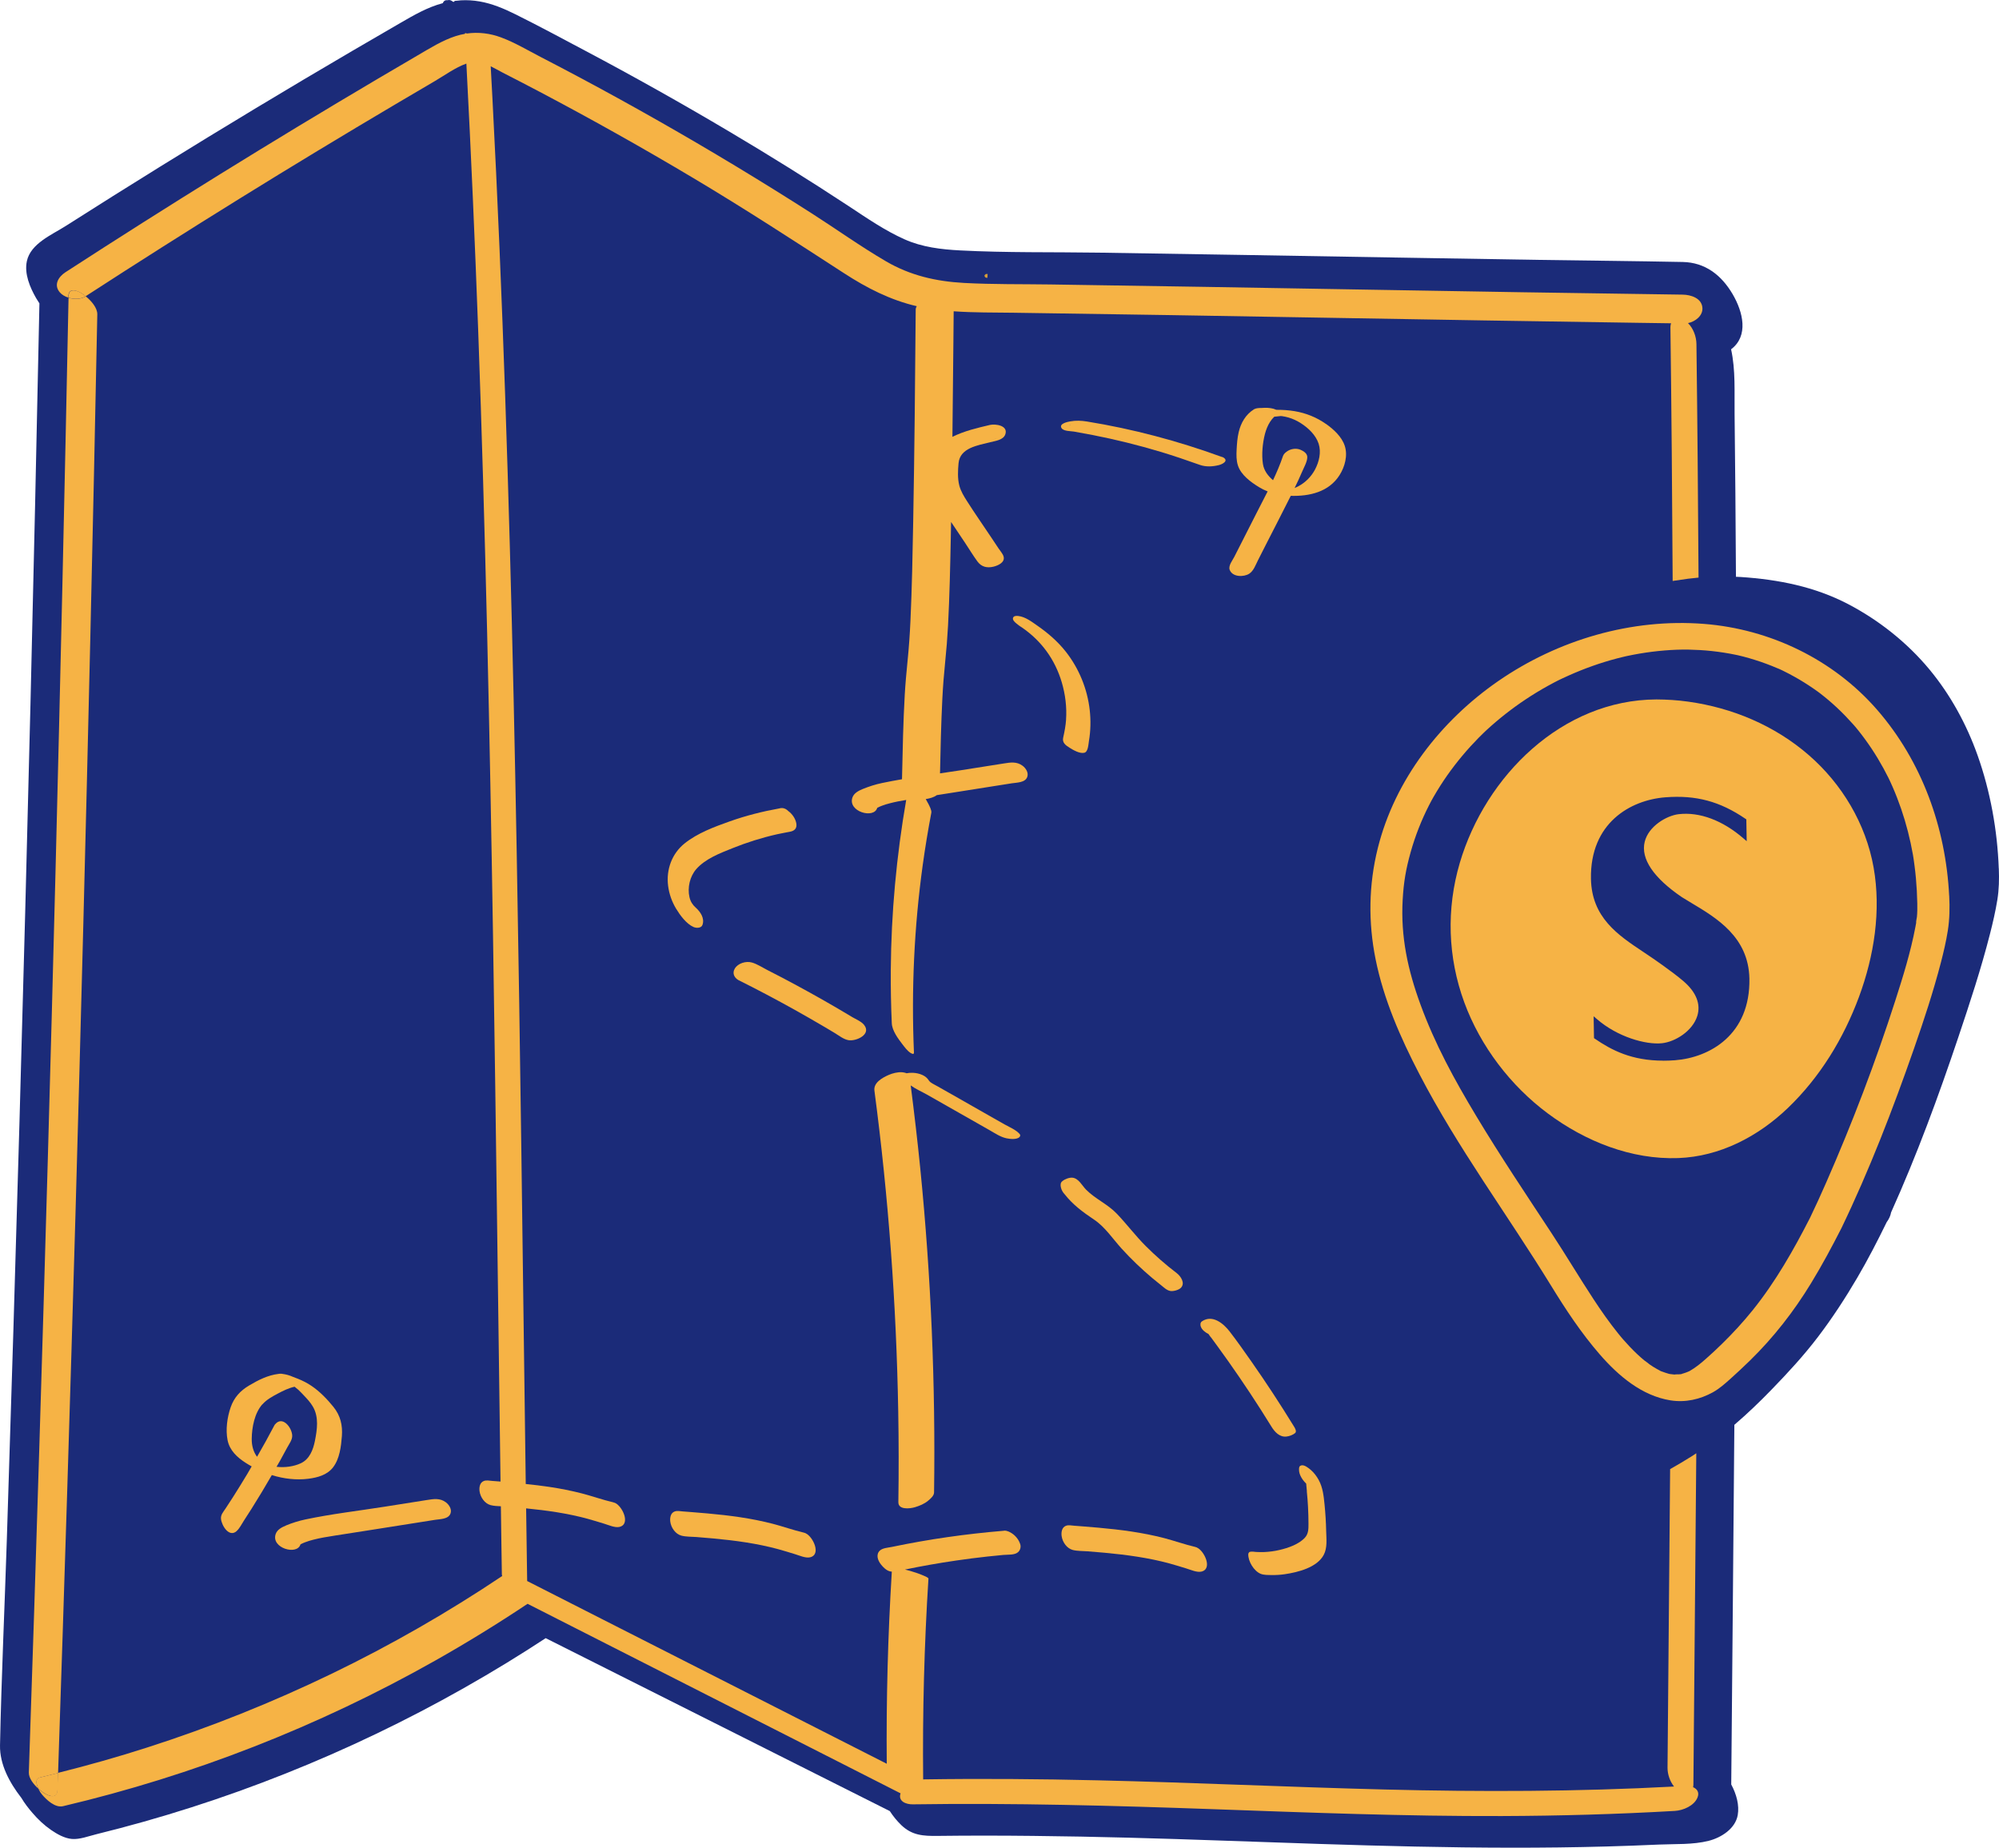
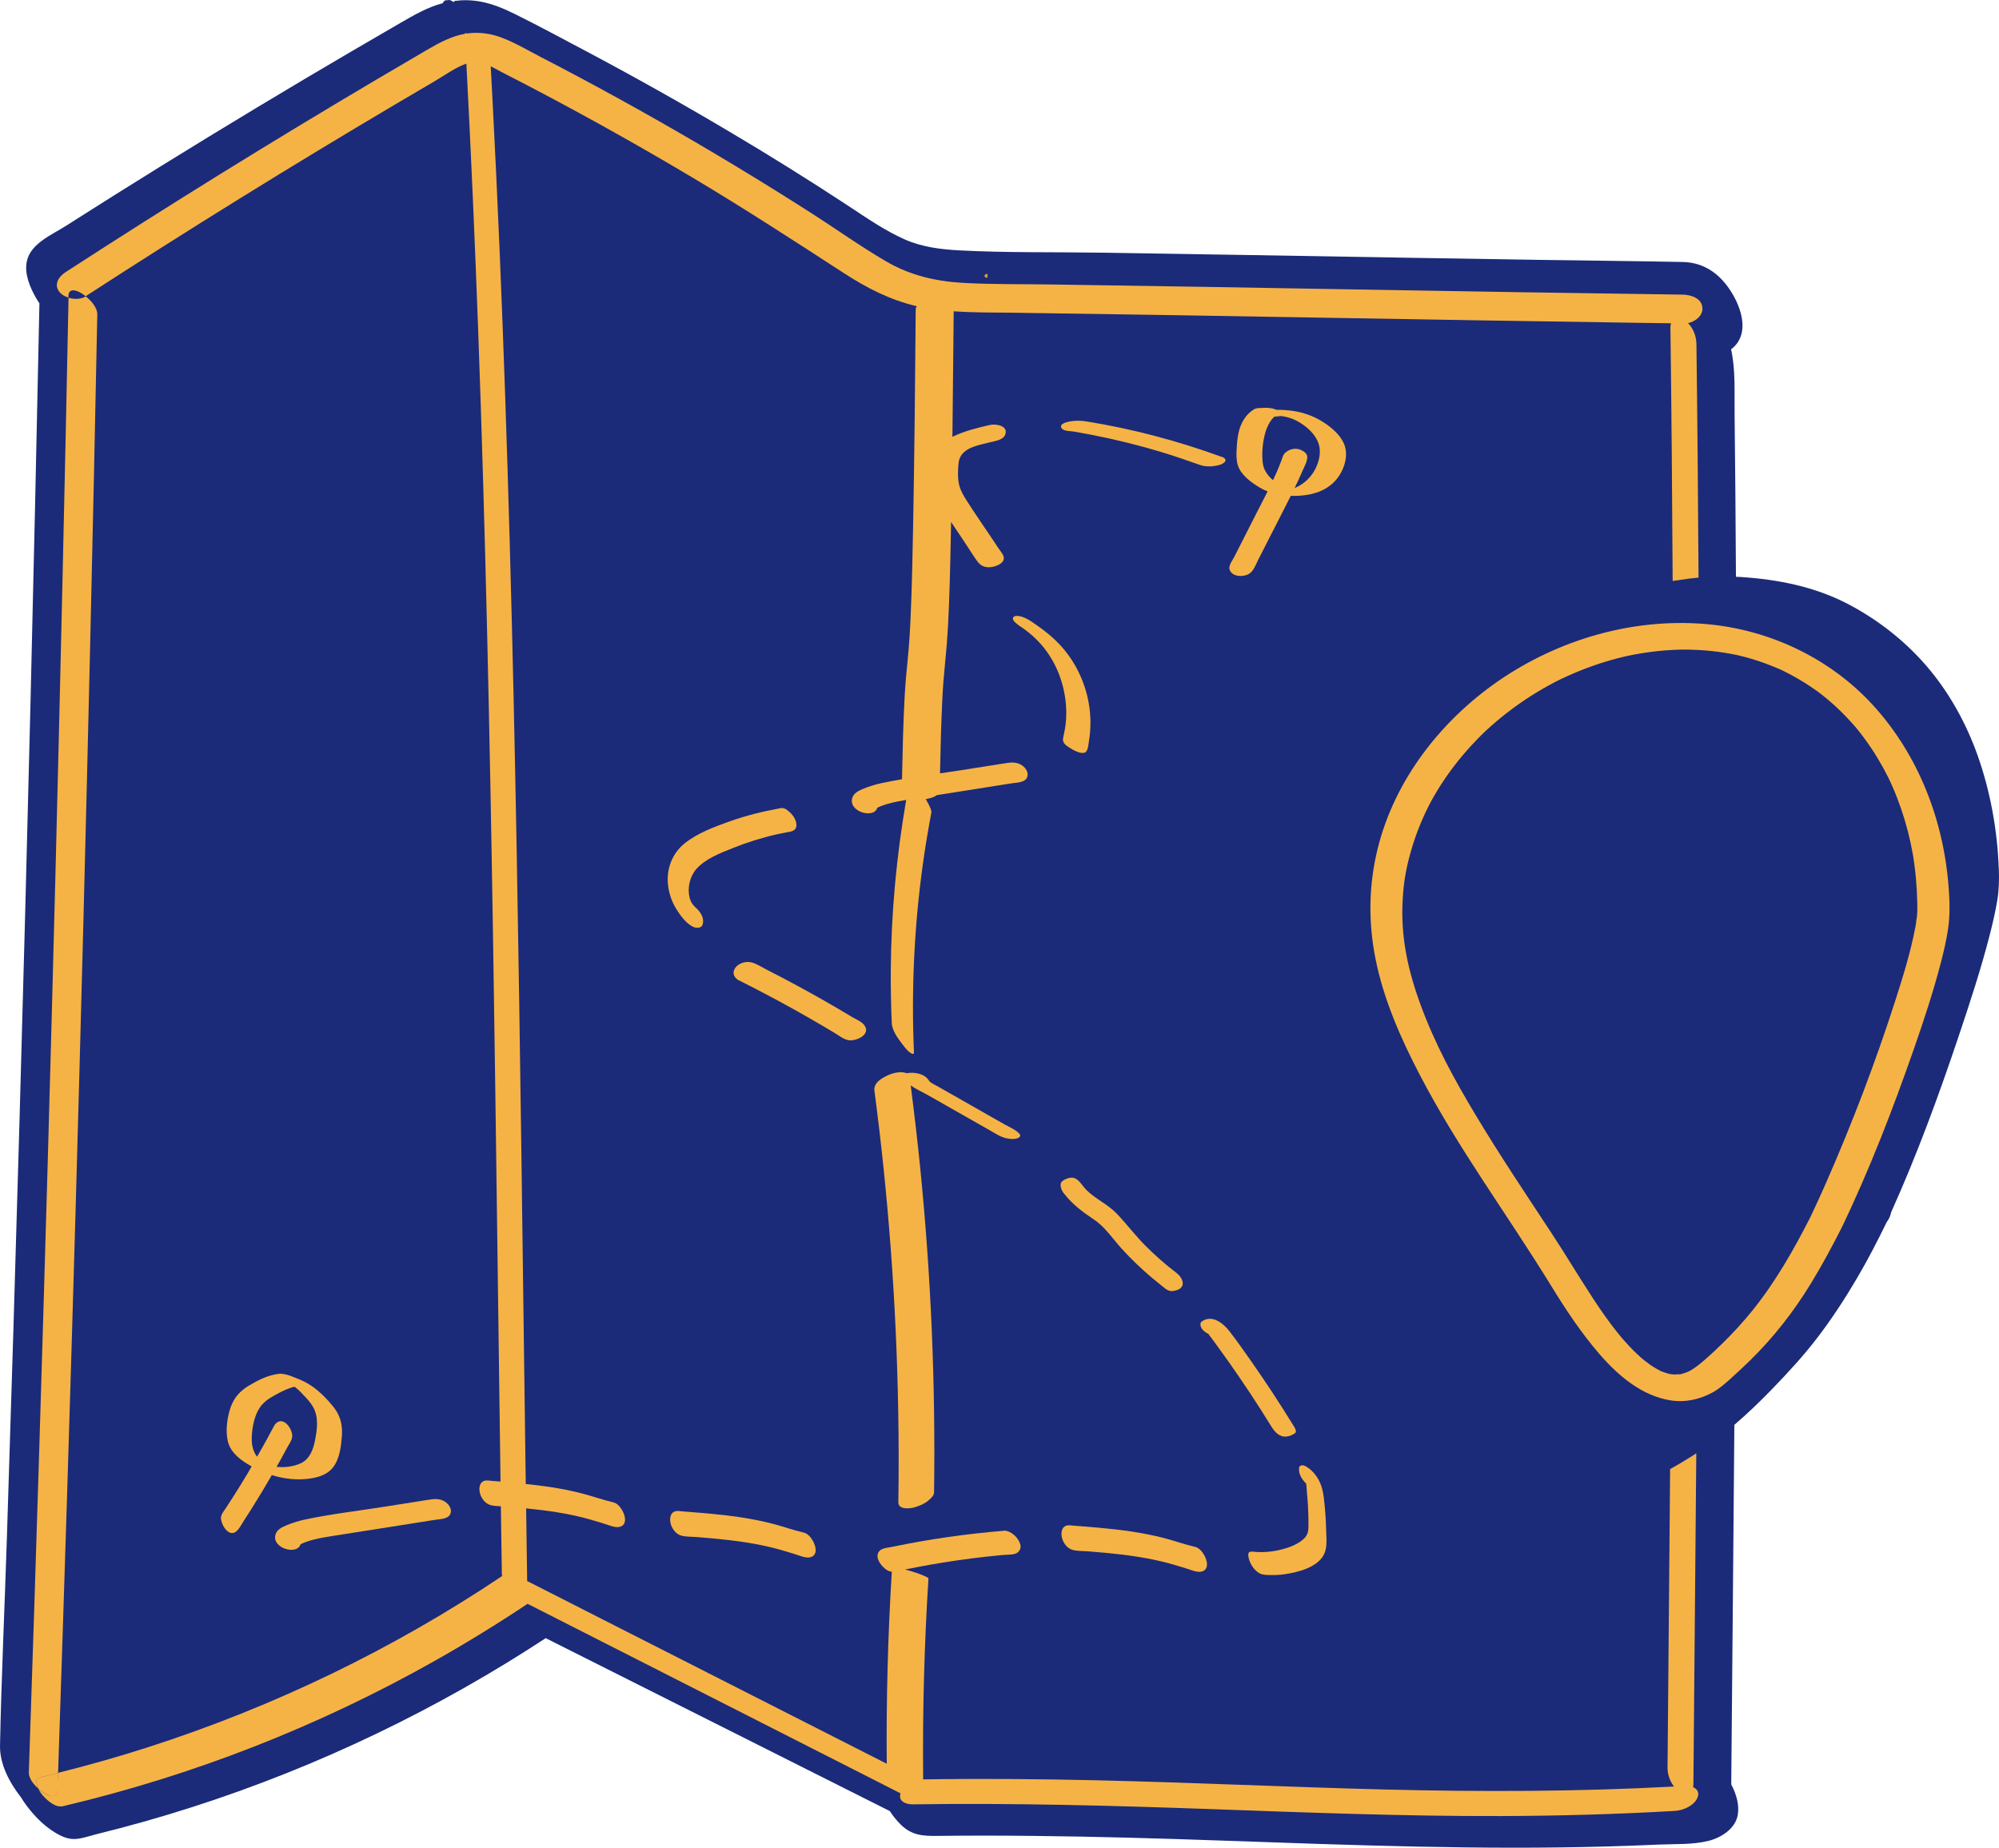
<svg xmlns="http://www.w3.org/2000/svg" width="132" height="122" viewBox="0 0 132 122" fill="none">
  <path d="M131.985 57.346C131.892 54.817 131.43 52.251 130.583 49.866C129.855 47.82 128.8 45.887 127.416 44.214C125.949 42.442 124.08 40.958 122.048 39.893C119.827 38.732 117.438 38.266 114.959 38.099C114.849 38.091 114.741 38.089 114.63 38.084C114.618 36.234 114.608 34.387 114.592 32.537C114.577 30.798 114.56 29.062 114.54 27.323C114.522 25.888 114.613 24.447 114.309 23.064C115.479 22.183 115.107 20.608 114.407 19.417C113.666 18.158 112.593 17.328 111.116 17.298C107.926 17.235 104.733 17.207 101.54 17.159C95.1 17.058 88.659 16.944 82.219 16.836C79.003 16.783 75.786 16.73 72.57 16.682C69.523 16.636 66.456 16.694 63.412 16.535C62.151 16.47 60.887 16.321 59.727 15.801C58.426 15.221 57.233 14.396 56.047 13.613C53.427 11.89 50.767 10.232 48.066 8.634C44.984 6.807 41.857 5.053 38.692 3.375C37.14 2.553 35.59 1.715 34.017 0.935C33.274 0.567 32.49 0.236 31.669 0.095C31.262 0.024 30.847 -0.001 30.435 0.021C30.297 0.029 30.159 0.057 30.023 0.059C29.988 0.138 29.938 0.145 29.87 0.085C29.77 0.006 29.664 -0.016 29.556 0.014C29.405 -0.004 29.3 0.059 29.24 0.198C29.24 0.201 29.24 0.203 29.24 0.208C28.227 0.476 27.323 1.003 26.421 1.525C25.364 2.139 24.306 2.752 23.251 3.368C21.126 4.612 19.009 5.868 16.898 7.14C12.676 9.684 8.486 12.278 4.329 14.928C3.427 15.503 2.023 16.079 1.774 17.242C1.596 18.075 1.975 18.968 2.379 19.675C2.45 19.796 2.525 19.917 2.603 20.033C2.422 28.838 2.226 37.64 2.013 46.444C1.789 55.648 1.548 64.851 1.287 74.052C1.028 83.235 0.749 92.421 0.453 101.604C0.307 106.149 0.094 110.696 0.001 115.241C-0.024 116.508 0.634 117.706 1.39 118.685C1.397 118.693 1.405 118.706 1.417 118.721C1.621 119.069 1.88 119.4 2.141 119.702C2.503 120.126 2.912 120.512 3.369 120.828C3.764 121.1 4.256 121.381 4.743 121.423C5.256 121.469 5.851 121.237 6.346 121.116C7.408 120.853 8.463 120.576 9.516 120.278C17.926 117.901 25.994 114.36 33.457 109.798C34.326 109.268 35.183 108.72 36.034 108.165C43.608 111.97 51.184 115.776 58.757 119.584C58.976 119.925 59.234 120.237 59.511 120.505C60.227 121.196 60.97 121.232 61.91 121.222C64.015 121.196 66.117 121.199 68.222 121.222C72.43 121.265 76.637 121.388 80.842 121.537C89.252 121.83 97.662 122.155 106.08 121.921C107.235 121.888 108.393 121.847 109.549 121.794C110.619 121.746 111.787 121.812 112.829 121.547C113.656 121.338 114.59 120.747 114.748 119.846C114.861 119.203 114.67 118.481 114.319 117.825C114.389 109.909 114.462 101.992 114.525 94.079C115.384 93.344 116.203 92.559 116.986 91.749C118.059 90.644 119.114 89.501 120.048 88.272C120.995 87.028 121.857 85.705 122.648 84.355C123.347 83.164 123.98 81.935 124.585 80.694C124.741 80.484 124.836 80.27 124.874 80.053C126.569 76.288 128.004 72.389 129.317 68.477C130.071 66.234 130.814 63.98 131.4 61.684C131.591 60.937 131.767 60.182 131.89 59.42C132.003 58.726 132.015 58.05 131.988 57.346H131.985Z" fill="#1B2B79" />
-   <path d="M5.665 19.565C5.567 19.487 5.471 19.416 5.386 19.363C5.044 19.151 4.539 19.007 4.529 19.558C4.529 19.59 4.529 19.623 4.529 19.656C4.911 19.775 5.358 19.752 5.67 19.565H5.665Z" fill="#F6B345" />
  <path d="M71.346 27.979C71.346 27.979 71.341 27.961 71.335 27.95C71.341 27.961 71.341 27.97 71.341 27.979C71.341 27.979 71.344 27.979 71.346 27.979Z" fill="#F6B345" />
  <path d="M70.683 28.078C70.567 28.052 70.589 28.065 70.68 28.09C70.68 28.085 70.68 28.083 70.683 28.078Z" fill="#F6B345" />
  <path d="M79.799 88.081C79.746 88.047 79.764 88.04 79.799 88.081V88.081Z" fill="#F6B345" />
  <path d="M3.799 118.218C3.811 117.835 3.824 117.451 3.836 117.067C3.437 117.168 3.037 117.269 2.638 117.363C2.304 117.441 2.392 117.802 2.54 118.105C2.681 118.231 2.821 118.337 2.942 118.41C3.289 118.624 3.781 118.763 3.799 118.216V118.218Z" fill="#F6B345" />
  <path d="M65.693 28.972C65.781 28.954 65.786 28.982 65.693 28.972V28.972Z" fill="#F6B345" />
  <path d="M87.549 27.988C86.941 27.556 86.23 27.274 85.496 27.15C85.095 27.082 84.688 27.057 84.281 27.059C84.2 27.024 84.123 26.996 84.09 26.989C83.851 26.923 83.577 26.915 83.311 26.938C83.143 26.936 82.962 26.946 82.836 27.009C82.819 27.014 82.809 27.021 82.804 27.026C82.261 27.365 81.937 27.92 81.794 28.538C81.706 28.914 81.678 29.3 81.658 29.684C81.641 30.035 81.633 30.398 81.744 30.736C81.947 31.364 82.603 31.841 83.143 32.169C83.324 32.28 83.512 32.371 83.706 32.447C83.457 32.939 83.201 33.429 82.952 33.918C82.625 34.559 82.301 35.2 81.975 35.841C81.819 36.149 81.661 36.459 81.505 36.767C81.387 36.999 81.098 37.353 81.199 37.623C81.382 38.115 82.135 38.112 82.492 37.88C82.786 37.686 82.909 37.305 83.065 36.999C83.233 36.669 83.399 36.341 83.567 36.01C84.12 34.92 84.688 33.835 85.233 32.74C86.471 32.775 87.752 32.487 88.458 31.367C88.807 30.812 89.008 30.075 88.797 29.434C88.596 28.828 88.059 28.344 87.556 27.988H87.549ZM86.835 31.003C86.589 31.465 86.215 31.846 85.755 32.096C85.667 32.144 85.577 32.184 85.487 32.222C85.657 31.874 85.823 31.523 85.974 31.165C86.089 30.89 86.338 30.466 86.323 30.163C86.313 29.931 86.067 29.777 85.873 29.696C85.577 29.573 85.2 29.633 84.946 29.835C84.841 29.911 84.753 30.007 84.715 30.123C84.532 30.665 84.306 31.19 84.062 31.708C83.733 31.425 83.464 31.082 83.394 30.633C83.299 30.012 83.371 29.262 83.527 28.657C83.6 28.377 83.708 28.102 83.864 27.857C83.944 27.733 84.037 27.619 84.143 27.516C84.288 27.503 84.421 27.488 84.524 27.476C84.544 27.476 84.56 27.471 84.57 27.471C84.605 27.473 84.66 27.478 84.66 27.478C84.803 27.498 84.946 27.529 85.085 27.569C85.373 27.652 85.652 27.784 85.906 27.948C86.398 28.263 86.886 28.727 87.074 29.298C87.257 29.86 87.102 30.499 86.833 31.006L86.835 31.003Z" fill="#F6B345" />
  <path d="M70.925 28.498C71.337 28.569 71.749 28.645 72.161 28.726C73.666 29.021 75.158 29.389 76.627 29.831C77.499 30.093 78.358 30.386 79.215 30.691C79.624 30.838 80.056 30.815 80.478 30.712C80.712 30.656 81.154 30.434 80.782 30.207C80.747 30.184 80.701 30.171 80.654 30.161C77.773 29.112 74.803 28.322 71.777 27.832C71.405 27.772 71.053 27.756 70.679 27.822C70.501 27.852 69.9 27.971 70.101 28.274C70.237 28.478 70.714 28.463 70.928 28.498H70.925ZM71.342 27.976C71.342 27.976 71.34 27.976 71.337 27.976C71.337 27.968 71.337 27.961 71.332 27.951C71.337 27.961 71.337 27.968 71.342 27.976ZM70.684 28.077C70.684 28.077 70.684 28.084 70.681 28.09C70.591 28.064 70.568 28.049 70.684 28.077Z" fill="#F6B345" />
  <path d="M70.397 47.514C70.369 47.917 70.294 48.306 70.206 48.702C70.13 49.035 70.356 49.202 70.628 49.373C70.866 49.522 71.298 49.777 71.6 49.704C71.856 49.644 71.869 49.144 71.906 48.927C72.019 48.256 72.034 47.567 71.959 46.89C71.803 45.492 71.251 44.142 70.384 43.037C69.856 42.366 69.211 41.806 68.513 41.321C68.136 41.059 67.709 40.725 67.237 40.672C67.116 40.657 66.928 40.657 66.89 40.809C66.86 40.94 66.998 41.071 67.116 41.167C67.161 41.207 67.212 41.245 67.257 41.278C67.317 41.324 67.392 41.379 67.478 41.429C68.766 42.313 69.666 43.542 70.113 45.058C70.346 45.853 70.452 46.688 70.394 47.516L70.397 47.514Z" fill="#F6B345" />
  <path d="M45.8 61.21C45.973 61.288 46.307 61.298 46.387 61.068C46.541 60.632 46.252 60.205 45.935 59.923C45.739 59.746 45.599 59.544 45.528 59.239C45.383 58.608 45.553 57.866 45.983 57.379C46.591 56.695 47.533 56.342 48.359 56.009C49.316 55.623 50.306 55.312 51.313 55.085C51.6 55.022 51.886 54.972 52.172 54.916C52.476 54.858 52.639 54.684 52.582 54.363C52.526 54.05 52.318 53.748 52.054 53.553C51.936 53.43 51.78 53.349 51.62 53.356C51.567 53.352 51.517 53.362 51.471 53.377C50.359 53.576 49.258 53.854 48.193 54.232C47.176 54.593 46.063 55.004 45.209 55.688C44.365 56.362 43.981 57.422 44.117 58.489C44.184 59.024 44.368 59.542 44.647 60.004C44.913 60.44 45.317 60.993 45.794 61.21H45.8Z" fill="#F6B345" />
  <path d="M56.249 67.14C55.938 66.953 55.627 66.769 55.312 66.585C54.112 65.883 52.896 65.21 51.663 64.561C51.326 64.384 50.987 64.208 50.645 64.036C50.329 63.874 49.995 63.652 49.653 63.554C49.266 63.441 48.729 63.597 48.518 63.958C48.344 64.253 48.475 64.543 48.751 64.71C50.002 65.333 51.238 65.987 52.456 66.665C53.074 67.009 53.687 67.362 54.298 67.72C54.569 67.879 54.838 68.038 55.106 68.2C55.393 68.371 55.699 68.626 56.033 68.682C56.538 68.765 57.561 68.301 57.058 67.672C56.872 67.438 56.498 67.291 56.244 67.14H56.249Z" fill="#F6B345" />
  <path d="M66.347 74.25C65.967 74.033 65.585 73.819 65.206 73.602C64.463 73.18 63.722 72.759 62.981 72.335C62.629 72.135 62.277 71.936 61.926 71.737C61.772 71.648 61.602 71.573 61.458 71.469C61.353 71.394 61.338 71.331 61.252 71.23C61.009 70.939 60.526 70.823 60.165 70.836C60.089 70.836 59.976 70.843 59.868 70.866C59.755 70.823 59.625 70.803 59.562 70.798C59.276 70.78 58.934 70.864 58.675 70.98C58.263 71.161 57.673 71.487 57.741 72.012C58.668 79.037 59.19 86.116 59.313 93.204C59.348 95.198 59.351 97.192 59.321 99.183C59.313 99.708 60.082 99.617 60.411 99.521C60.717 99.43 61.034 99.301 61.282 99.094C61.438 98.963 61.677 98.766 61.679 98.544C61.78 91.403 61.478 84.256 60.768 77.15C60.584 75.32 60.371 73.493 60.137 71.669C60.471 71.911 60.881 72.088 61.21 72.274C61.908 72.671 62.604 73.067 63.302 73.463C63.975 73.844 64.646 74.228 65.319 74.609C65.683 74.816 66.05 75.073 66.467 75.161C66.681 75.207 67.158 75.262 67.326 75.07C67.382 75.007 67.386 74.939 67.326 74.871C67.075 74.591 66.671 74.432 66.349 74.25H66.347Z" fill="#F6B345" />
  <path d="M81.203 87.923C80.788 87.385 80.07 86.787 79.382 87.237C79.284 87.3 79.263 87.375 79.271 87.489C79.271 87.494 79.271 87.499 79.271 87.504C79.271 87.532 79.281 87.559 79.291 87.587C79.359 87.809 79.6 87.983 79.803 88.084C79.814 88.094 79.821 88.11 79.831 88.127C79.871 88.201 79.937 88.269 79.987 88.334C80.112 88.503 80.238 88.672 80.361 88.844C80.612 89.19 80.864 89.538 81.11 89.886C81.602 90.583 82.082 91.287 82.552 91.996C83.034 92.725 83.504 93.462 83.961 94.204C84.174 94.552 84.501 94.908 84.953 94.853C85.149 94.83 85.367 94.749 85.521 94.623C85.644 94.519 85.508 94.285 85.45 94.196C84.551 92.733 83.612 91.297 82.627 89.891C82.162 89.228 81.695 88.561 81.2 87.92L81.203 87.923ZM79.799 88.079C79.746 88.046 79.763 88.039 79.799 88.079V88.079Z" fill="#F6B345" />
  <path d="M86.293 98.469C86.328 98.815 86.356 99.161 86.373 99.509C86.393 99.872 86.401 100.238 86.403 100.602C86.403 100.935 86.408 101.265 86.172 101.525C85.765 101.975 85.047 102.214 84.477 102.345C84.155 102.421 83.823 102.464 83.494 102.479C83.311 102.487 83.128 102.484 82.944 102.474C82.799 102.464 82.65 102.424 82.51 102.474C82.46 102.512 82.432 102.563 82.427 102.626C82.419 103.1 82.796 103.728 83.241 103.915C83.454 104.003 83.728 103.993 83.957 103.998C84.251 104.003 84.544 103.986 84.836 103.943C85.695 103.817 86.966 103.506 87.41 102.666C87.659 102.199 87.584 101.609 87.571 101.099C87.559 100.518 87.524 99.938 87.466 99.36C87.408 98.792 87.355 98.227 87.076 97.717C86.941 97.473 86.772 97.245 86.561 97.061C86.423 96.943 86.137 96.708 85.939 96.756C85.783 96.794 85.778 96.9 85.778 97.044C85.778 97.364 85.989 97.71 86.25 97.957C86.273 98.129 86.28 98.315 86.298 98.467L86.293 98.469Z" fill="#F6B345" />
  <path d="M79.04 102.179C79.025 102.171 79.013 102.171 78.997 102.166C78.97 102.156 78.942 102.144 78.912 102.139C78.224 101.977 77.556 101.737 76.87 101.558C76.159 101.374 75.436 101.233 74.71 101.124C73.991 101.016 73.268 100.937 72.544 100.872C72.193 100.839 71.841 100.811 71.489 100.784C71.303 100.768 71.118 100.756 70.929 100.741C70.756 100.728 70.555 100.68 70.386 100.746C70.118 100.847 70.067 101.167 70.103 101.425C70.155 101.818 70.442 102.235 70.834 102.341C71.143 102.421 71.499 102.406 71.816 102.431C72.195 102.462 72.577 102.492 72.956 102.527C74.393 102.661 75.832 102.855 77.229 103.234C77.603 103.335 77.97 103.453 78.339 103.564C78.626 103.65 79.033 103.84 79.332 103.771C80.103 103.59 79.502 102.373 79.035 102.184L79.04 102.179Z" fill="#F6B345" />
  <path d="M53.199 101.235C53.184 101.23 53.172 101.227 53.157 101.222C53.129 101.212 53.101 101.2 53.071 101.195C52.383 101.033 51.715 100.793 51.029 100.614C50.318 100.43 49.595 100.289 48.869 100.18C48.15 100.072 47.427 99.993 46.703 99.928C46.352 99.895 46 99.867 45.648 99.84C45.463 99.824 45.277 99.812 45.088 99.797C44.915 99.784 44.714 99.736 44.546 99.802C44.277 99.903 44.227 100.223 44.262 100.48C44.315 100.874 44.601 101.29 44.993 101.396C45.302 101.477 45.658 101.462 45.975 101.487C46.354 101.518 46.736 101.548 47.115 101.583C48.552 101.717 49.992 101.911 51.388 102.29C51.763 102.391 52.129 102.509 52.498 102.62C52.785 102.706 53.192 102.895 53.491 102.827C54.262 102.646 53.661 101.429 53.194 101.24L53.199 101.235Z" fill="#F6B345" />
  <path d="M15.638 101.08C15.829 100.906 15.96 100.628 16.1 100.414C16.273 100.151 16.442 99.886 16.61 99.621C17.072 98.889 17.517 98.147 17.949 97.398C18.733 97.643 19.562 97.741 20.363 97.64C20.973 97.562 21.611 97.39 22.001 96.876C22.428 96.313 22.523 95.51 22.576 94.826C22.631 94.105 22.478 93.466 22.021 92.899C21.609 92.389 21.127 91.887 20.584 91.518C20.298 91.321 19.984 91.162 19.662 91.034C19.564 90.996 19.449 90.948 19.328 90.905C19.122 90.812 18.896 90.749 18.68 90.721C18.607 90.706 18.534 90.698 18.469 90.706C18.434 90.706 18.411 90.711 18.396 90.716C17.685 90.802 17.065 91.117 16.454 91.48C15.872 91.823 15.455 92.273 15.231 92.921C15.002 93.585 14.889 94.4 15.028 95.094C15.163 95.77 15.663 96.23 16.221 96.588C16.349 96.671 16.482 96.749 16.618 96.825C16.525 96.984 16.434 97.148 16.339 97.307C16.025 97.832 15.701 98.354 15.372 98.872C15.216 99.117 15.058 99.359 14.897 99.601C14.754 99.821 14.563 100.015 14.593 100.293C14.641 100.742 15.136 101.552 15.64 101.085L15.638 101.08ZM17.326 92.73C17.6 92.417 17.972 92.215 18.333 92.023C18.688 91.834 19.059 91.649 19.454 91.564C19.552 91.644 19.7 91.766 19.71 91.776C19.825 91.884 19.933 92 20.044 92.116C20.27 92.353 20.499 92.596 20.664 92.883C21.064 93.57 20.943 94.395 20.795 95.139C20.677 95.73 20.443 96.343 19.866 96.616C19.401 96.833 18.805 96.916 18.26 96.85C18.331 96.724 18.406 96.603 18.477 96.477C18.64 96.184 18.798 95.891 18.956 95.596C19.087 95.351 19.315 95.064 19.295 94.773C19.26 94.228 18.645 93.476 18.172 94.039C18.157 94.049 18.147 94.062 18.135 94.082C17.763 94.794 17.374 95.493 16.974 96.189C16.731 95.866 16.615 95.45 16.623 94.996C16.633 94.236 16.808 93.312 17.323 92.724L17.326 92.73Z" fill="#F6B345" />
  <path d="M18.884 100.728C18.615 100.839 18.303 100.995 18.203 101.293C17.889 102.219 19.625 102.716 19.841 101.974C19.853 101.967 19.863 101.959 19.868 101.957C19.959 101.909 20.057 101.868 20.155 101.831C20.331 101.762 20.511 101.712 20.692 101.664C21.152 101.545 21.622 101.47 22.089 101.397C22.978 101.258 23.867 101.119 24.756 100.98C25.666 100.836 26.578 100.692 27.487 100.549C27.901 100.483 28.316 100.417 28.73 100.352C29.054 100.301 29.617 100.316 29.75 99.928C29.846 99.648 29.657 99.36 29.446 99.198C29.057 98.901 28.632 98.974 28.185 99.045C27.253 99.191 26.324 99.337 25.392 99.486C23.651 99.761 21.88 99.963 20.155 100.329C19.715 100.422 19.296 100.556 18.881 100.725L18.884 100.728Z" fill="#F6B345" />
  <path d="M72.239 80.525C72.975 81.019 73.475 81.794 74.065 82.445C74.693 83.136 75.372 83.785 76.085 84.386C76.276 84.545 76.469 84.701 76.663 84.855C76.849 85.001 77.042 85.201 77.283 85.241C77.474 85.274 77.838 85.18 77.979 85.032C78.278 84.724 77.971 84.267 77.7 84.06C76.977 83.51 76.291 82.909 75.648 82.266C74.975 81.592 74.407 80.832 73.751 80.144C73.151 79.513 72.337 79.172 71.724 78.559C71.456 78.291 71.229 77.802 70.815 77.761C70.614 77.741 70.308 77.855 70.157 77.986C70.024 78.079 70.016 78.243 70.054 78.402C70.089 78.569 70.187 78.74 70.313 78.869C70.855 79.556 71.511 80.038 72.237 80.525H72.239Z" fill="#F6B345" />
  <path d="M110.283 97.012C110.228 103.581 110.168 110.15 110.112 116.721C110.11 117.15 110.266 117.614 110.542 117.962C104.184 118.303 97.817 118.318 91.451 118.159C85.114 118 78.778 117.697 72.441 117.551C68.625 117.463 64.807 117.432 60.989 117.49C60.979 117.49 60.969 117.49 60.959 117.493C60.914 113.072 61.029 108.648 61.308 104.234C61.313 104.159 60.989 104.038 60.984 104.035C60.715 103.916 60.426 103.821 60.145 103.737C60.115 103.727 59.954 103.682 59.758 103.634C60.876 103.404 61.999 103.205 63.129 103.041C63.818 102.94 64.508 102.851 65.199 102.776C65.551 102.738 65.902 102.703 66.257 102.67C66.545 102.642 67.013 102.693 67.236 102.478C67.377 102.344 67.43 102.13 67.364 101.943C67.251 101.612 66.998 101.322 66.684 101.166C66.623 101.13 66.558 101.105 66.488 101.09C66.475 101.085 66.463 101.08 66.448 101.077C66.38 101.06 66.317 101.065 66.257 101.077C63.78 101.282 61.318 101.633 58.887 102.142C58.64 102.193 58.281 102.208 58.095 102.387C57.822 102.652 57.967 103.038 58.168 103.293C58.271 103.424 58.394 103.553 58.53 103.646C58.65 103.73 58.769 103.765 58.889 103.773C58.63 107.997 58.517 112.226 58.555 116.458C52.273 113.266 45.988 110.074 39.706 106.882C38.073 106.051 36.443 105.224 34.81 104.393C34.785 102.793 34.764 101.196 34.742 99.596C36.108 99.73 37.475 99.922 38.801 100.283C39.175 100.383 39.542 100.502 39.911 100.613C40.198 100.699 40.605 100.888 40.904 100.82C41.675 100.638 41.075 99.422 40.607 99.233C40.592 99.228 40.58 99.225 40.565 99.22C40.537 99.21 40.509 99.197 40.479 99.192C39.791 99.031 39.123 98.791 38.437 98.612C37.726 98.428 37.003 98.286 36.277 98.178C35.759 98.1 35.237 98.039 34.717 97.986C34.661 94.022 34.609 90.055 34.559 86.09C34.473 79.443 34.388 72.794 34.285 66.147C34.182 59.462 34.064 52.78 33.916 46.095C33.767 39.44 33.586 32.788 33.358 26.136C33.132 19.58 32.858 13.024 32.516 6.473C32.481 5.774 32.444 5.075 32.403 4.376C32.68 4.51 32.943 4.668 33.192 4.795C34.003 5.209 34.81 5.627 35.614 6.051C39.06 7.868 42.461 9.776 45.807 11.772C49.173 13.778 52.451 15.911 55.739 18.043C57.244 19.02 58.801 19.815 60.539 20.218C60.494 20.284 60.467 20.36 60.467 20.448C60.429 25.117 60.386 29.785 60.301 34.454C60.261 36.629 60.22 38.807 60.12 40.982C60.08 41.87 60.019 42.756 59.929 43.642C59.854 44.389 59.786 45.136 59.743 45.883C59.643 47.664 59.605 49.449 59.567 51.23C59.567 51.303 59.565 51.379 59.562 51.452C59.12 51.528 58.678 51.611 58.241 51.702C57.801 51.795 57.382 51.929 56.967 52.098C56.699 52.209 56.387 52.366 56.287 52.663C55.973 53.59 57.709 54.087 57.925 53.345C57.937 53.337 57.947 53.33 57.952 53.327C58.042 53.279 58.141 53.239 58.239 53.201C58.414 53.133 58.595 53.082 58.776 53.035C59.125 52.944 59.482 52.878 59.839 52.82C59.196 56.525 58.849 60.282 58.821 64.045C58.814 65.218 58.834 66.389 58.887 67.56C58.907 68.052 59.303 68.579 59.59 68.953C59.743 69.15 59.901 69.369 60.11 69.511C60.165 69.549 60.358 69.667 60.351 69.501C60.173 65.37 60.364 61.226 60.929 57.13C61.09 55.969 61.28 54.814 61.499 53.66C61.529 53.504 61.368 53.209 61.311 53.09C61.255 52.979 61.195 52.87 61.13 52.762C61.378 52.724 61.67 52.648 61.858 52.502C62.185 52.452 62.514 52.401 62.84 52.348C63.75 52.204 64.662 52.06 65.571 51.916C65.985 51.851 66.4 51.785 66.814 51.72C67.136 51.669 67.701 51.684 67.834 51.296C67.93 51.016 67.741 50.728 67.53 50.566C67.141 50.269 66.716 50.342 66.269 50.413C65.337 50.559 64.408 50.705 63.476 50.854C63.009 50.927 62.541 50.995 62.072 51.064C62.104 49.428 62.145 47.793 62.225 46.158C62.265 45.345 62.328 44.538 62.411 43.728C62.494 42.92 62.559 42.113 62.602 41.303C62.705 39.347 62.745 37.386 62.785 35.428C62.793 35.107 62.795 34.784 62.803 34.464C63.114 34.931 63.431 35.398 63.742 35.867C64.008 36.268 64.26 36.687 64.546 37.076C64.81 37.434 65.179 37.52 65.606 37.416C65.907 37.343 66.395 37.126 66.264 36.727C66.204 36.546 66.038 36.364 65.933 36.205L65.458 35.491C64.925 34.691 64.37 33.901 63.855 33.089C63.647 32.763 63.443 32.435 63.345 32.054C63.225 31.592 63.252 31.049 63.297 30.578C63.393 29.568 64.576 29.407 65.38 29.2C65.716 29.114 66.259 29.061 66.387 28.67C66.576 28.092 65.742 27.976 65.365 28.059C64.528 28.256 63.664 28.458 62.891 28.844C62.916 26.749 62.936 24.655 62.956 22.56C62.961 21.892 62.968 21.223 62.974 20.554C64.297 20.648 65.634 20.632 66.952 20.65C73.883 20.746 80.813 20.862 87.744 20.983C94.569 21.102 101.393 21.218 108.218 21.316C108.927 21.326 109.638 21.336 110.346 21.346C110.321 21.42 110.303 21.5 110.303 21.596C110.374 27.183 110.421 32.77 110.451 38.36C110.788 38.307 111.125 38.259 111.459 38.214C111.692 38.184 111.926 38.161 112.16 38.138C112.127 32.998 112.087 27.857 112.021 22.719C112.016 22.227 111.82 21.692 111.464 21.334C111.946 21.235 112.443 20.852 112.416 20.34C112.381 19.681 111.645 19.461 111.11 19.454C104.026 19.358 96.945 19.242 89.861 19.118C83.034 19 76.209 18.881 69.381 18.783C67.475 18.755 65.561 18.785 63.657 18.682C61.81 18.581 60.11 18.192 58.502 17.253C56.824 16.274 55.232 15.131 53.594 14.084C51.923 13.016 50.24 11.969 48.542 10.944C45.204 8.931 41.816 7.005 38.379 5.168C37.49 4.694 36.598 4.224 35.704 3.763C34.85 3.321 33.996 2.809 33.094 2.473C32.361 2.198 31.587 2.105 30.823 2.213C30.748 2.175 30.695 2.17 30.7 2.236C30.504 2.269 30.308 2.314 30.115 2.375C29.198 2.667 28.382 3.19 27.558 3.669C20.57 7.747 13.667 11.974 6.854 16.342C6.01 16.885 5.166 17.427 4.325 17.973C3.868 18.27 3.524 18.8 3.946 19.3C4.084 19.461 4.287 19.58 4.516 19.651C4.516 19.618 4.516 19.585 4.516 19.552C4.526 19.005 5.031 19.148 5.372 19.358C5.458 19.411 5.556 19.479 5.651 19.56C5.659 19.555 5.669 19.552 5.676 19.547C12.408 15.181 19.228 10.955 26.134 6.872C26.998 6.362 27.862 5.852 28.726 5.347C29.376 4.966 30.067 4.457 30.796 4.199C31.105 10.079 31.361 15.961 31.577 21.844C31.818 28.486 32.009 35.13 32.167 41.775C32.325 48.457 32.449 55.142 32.556 61.824C32.662 68.481 32.75 75.136 32.838 81.793C32.908 87.138 32.976 92.48 33.051 97.825C32.865 97.809 32.68 97.797 32.494 97.782C32.32 97.769 32.119 97.721 31.951 97.787C31.682 97.888 31.632 98.208 31.667 98.466C31.72 98.859 32.006 99.276 32.398 99.382C32.612 99.437 32.845 99.447 33.074 99.457C33.084 100.131 33.092 100.805 33.102 101.479C33.114 102.304 33.127 103.132 33.139 103.957C33.139 103.987 33.149 104.022 33.164 104.06C29.577 106.463 25.829 108.613 21.946 110.493C17.997 112.403 13.915 114.038 9.741 115.378C7.789 116.007 5.812 116.564 3.823 117.062C3.81 117.445 3.797 117.829 3.785 118.212C3.767 118.757 3.275 118.621 2.928 118.407C2.808 118.331 2.665 118.225 2.526 118.101C2.609 118.265 2.707 118.412 2.77 118.485C3.069 118.841 3.642 119.386 4.167 119.259C8.452 118.248 12.665 116.935 16.767 115.33C20.886 113.72 24.893 111.818 28.746 109.642C30.823 108.469 32.853 107.22 34.837 105.897L54.129 115.699C55.907 116.602 57.686 117.506 59.467 118.412C59.283 118.939 59.836 119.146 60.271 119.138C66.9 119.04 73.526 119.222 80.153 119.459C86.485 119.686 92.818 119.931 99.158 119.911C102.973 119.898 106.787 119.792 110.595 119.572C111.145 119.54 111.871 119.234 112.092 118.687C112.23 118.343 112.059 118.119 111.8 118.005C111.81 117.955 111.82 117.899 111.82 117.839C111.883 110.546 111.951 103.25 112.011 95.957C111.928 96.013 111.846 96.071 111.76 96.124C111.275 96.429 110.778 96.727 110.273 97.01L110.283 97.012ZM65.691 28.973C65.779 28.955 65.784 28.983 65.691 28.973V28.973Z" fill="#F6B345" />
  <path d="M2.637 117.366C3.037 117.271 3.436 117.17 3.835 117.071C4.25 104.746 4.634 92.421 4.986 80.094C5.345 67.448 5.672 54.803 5.963 42.158C6.129 35.024 6.282 27.89 6.425 20.756C6.433 20.332 6.036 19.87 5.667 19.57C5.358 19.756 4.91 19.779 4.526 19.66C4.272 32.339 3.984 45.019 3.662 57.695C3.341 70.341 2.984 82.986 2.594 95.631C2.376 102.763 2.145 109.897 1.904 117.028C1.891 117.404 2.21 117.813 2.542 118.111C2.394 117.811 2.306 117.447 2.64 117.369L2.637 117.366Z" fill="#F6B345" />
-   <path d="M65.21 18.215C65.107 18.21 65.143 18.213 65.21 18.215V18.215Z" fill="#FF00FF" />
  <path d="M65.202 18.342C65.202 18.342 65.184 18.342 65.174 18.342H65.139V18.34C65.088 18.334 65.055 18.319 65.033 18.271L65 18.205L65.04 18.145C65.071 18.099 65.103 18.089 65.154 18.089H65.194C65.202 18.089 65.209 18.089 65.217 18.089L65.209 18.215L65.202 18.342Z" fill="#D69C38" />
  <path d="M128.709 59.139C128.483 54.648 126.913 50.272 123.954 46.868C121.063 43.544 116.886 41.538 112.522 41.195C107.735 40.819 102.882 42.245 98.938 44.967C95.147 47.584 92.103 51.486 90.978 56.01C90.377 58.425 90.342 60.888 90.832 63.326C91.367 65.993 92.475 68.512 93.721 70.912C96.253 75.787 99.538 80.198 102.407 84.867C103.384 86.459 104.411 88.019 105.64 89.432C106.866 90.843 108.418 92.165 110.314 92.465C111.292 92.619 112.264 92.4 113.12 91.923C113.532 91.693 113.881 91.383 114.233 91.07C114.683 90.666 115.125 90.255 115.557 89.833C117.119 88.306 118.453 86.593 119.591 84.726C120.312 83.547 120.965 82.328 121.593 81.097C123.442 77.261 124.984 73.259 126.386 69.241C127.039 67.369 127.662 65.479 128.162 63.558C128.343 62.864 128.506 62.165 128.619 61.456C128.742 60.676 128.752 59.929 128.712 59.139H128.709ZM109.586 90.492C109.586 90.492 109.631 90.512 109.671 90.532C109.629 90.517 109.586 90.499 109.586 90.492ZM126.579 60.548C126.567 60.664 126.519 60.815 126.529 60.931C126.529 60.931 126.529 60.936 126.529 60.939C126.514 61.035 126.496 61.131 126.476 61.224C126.165 62.862 125.667 64.469 125.157 66.054C123.849 70.127 122.316 74.144 120.598 78.061C120.254 78.846 119.9 79.626 119.528 80.398C118.448 82.515 117.25 84.625 115.74 86.505C115.11 87.287 114.429 88.029 113.711 88.73C113.54 88.897 113.366 89.061 113.193 89.225C113.181 89.235 113.168 89.248 113.163 89.253C113.11 89.301 113.06 89.349 113.007 89.394C112.892 89.5 112.776 89.604 112.658 89.71C112.314 90.017 111.97 90.298 111.57 90.527C111.535 90.542 111.498 90.56 111.462 90.575C111.38 90.611 111.294 90.641 111.209 90.668C111.164 90.684 111.116 90.696 111.068 90.711C111.048 90.716 111.033 90.724 111.02 90.732C110.96 90.739 110.892 90.742 110.842 90.747C110.789 90.752 110.644 90.739 110.581 90.759C110.573 90.759 110.566 90.759 110.558 90.759C110.465 90.752 110.372 90.742 110.282 90.727C110.259 90.724 110.234 90.719 110.209 90.714C110.053 90.666 109.898 90.621 109.744 90.56C109.739 90.56 109.714 90.55 109.686 90.54C109.599 90.492 109.508 90.449 109.42 90.398C109.247 90.303 109.081 90.197 108.918 90.083C108.82 90.015 108.667 89.831 108.85 90.04C108.775 89.954 108.654 89.886 108.566 89.816C108.232 89.538 107.918 89.238 107.619 88.922C107.463 88.758 107.313 88.592 107.165 88.423C107.129 88.382 107.062 88.301 107.044 88.281C106.976 88.201 106.911 88.12 106.846 88.039C106.27 87.322 105.74 86.57 105.238 85.803C104.283 84.35 103.394 82.853 102.437 81.4C100.754 78.841 99.046 76.297 97.469 73.67C96.032 71.278 94.753 68.938 93.801 66.334C92.96 64.038 92.485 61.855 92.623 59.407C92.688 58.256 92.832 57.398 93.153 56.255C93.452 55.195 93.856 54.166 94.356 53.184C94.401 53.093 94.449 53.005 94.497 52.914C94.512 52.886 94.542 52.833 94.55 52.816C94.585 52.752 94.62 52.692 94.655 52.629C94.798 52.379 94.947 52.134 95.1 51.892C95.394 51.43 95.708 50.983 96.039 50.552C96.373 50.118 96.725 49.697 97.094 49.29C97.27 49.098 97.448 48.909 97.632 48.722C97.735 48.619 97.835 48.518 97.941 48.417C97.983 48.377 98.024 48.336 98.066 48.296C98.066 48.296 98.144 48.225 98.174 48.195C98.983 47.453 99.85 46.772 100.764 46.166C101.229 45.858 101.704 45.568 102.191 45.298C102.319 45.227 102.447 45.157 102.578 45.089C102.63 45.061 102.681 45.033 102.733 45.008C102.726 45.013 102.814 44.967 102.862 44.942C102.909 44.919 103 44.874 102.99 44.879C103.042 44.854 103.095 44.829 103.148 44.803C103.294 44.733 103.439 44.667 103.588 44.602C104.62 44.14 105.69 43.759 106.783 43.473C106.896 43.443 107.011 43.415 107.124 43.388C107.195 43.37 107.268 43.352 107.338 43.337C107.353 43.332 107.388 43.325 107.418 43.319C107.697 43.259 107.976 43.206 108.255 43.158C108.805 43.065 109.36 42.994 109.918 42.949C110.181 42.928 110.448 42.911 110.711 42.901C110.845 42.895 110.978 42.893 111.108 42.891C111.181 42.891 111.256 42.891 111.329 42.891C111.352 42.891 111.41 42.891 111.455 42.891C111.987 42.903 112.52 42.931 113.05 42.989C113.577 43.047 114.102 43.128 114.62 43.236C114.68 43.249 114.738 43.261 114.798 43.274C114.806 43.274 114.811 43.277 114.818 43.279C114.924 43.307 115.029 43.33 115.135 43.357C115.396 43.425 115.655 43.501 115.911 43.582C116.393 43.733 116.866 43.91 117.33 44.107C117.391 44.132 117.8 44.296 117.499 44.178C117.607 44.22 117.712 44.278 117.818 44.329C118.039 44.437 118.26 44.553 118.476 44.675C118.918 44.919 119.345 45.187 119.762 45.475C119.857 45.54 119.953 45.608 120.046 45.676C120.088 45.707 120.129 45.737 120.171 45.767C119.945 45.601 120.159 45.757 120.199 45.79C120.392 45.939 120.583 46.095 120.769 46.252C121.151 46.577 121.518 46.923 121.867 47.284C122.028 47.45 122.186 47.622 122.342 47.796C122.377 47.834 122.409 47.874 122.445 47.912C122.445 47.912 122.485 47.96 122.515 47.993C122.543 48.026 122.578 48.069 122.58 48.071C122.63 48.132 122.678 48.192 122.728 48.253C123.349 49.033 123.899 49.865 124.376 50.741C124.487 50.946 124.592 51.15 124.698 51.357C124.708 51.377 124.718 51.4 124.725 51.413C124.753 51.473 124.783 51.534 124.811 51.594C124.866 51.715 124.921 51.839 124.977 51.963C125.183 52.434 125.368 52.916 125.537 53.404C125.876 54.393 126.137 55.412 126.318 56.444C126.323 56.477 126.331 56.523 126.333 56.538C126.343 56.608 126.356 56.679 126.366 56.75C126.386 56.876 126.403 57.005 126.418 57.131C126.456 57.416 126.489 57.701 126.514 57.989C126.564 58.541 126.594 59.097 126.604 59.652C126.609 59.955 126.609 60.255 126.579 60.558V60.548Z" fill="#F6B345" />
-   <path d="M119.441 49.86C117.196 47.909 114.397 46.733 111.468 46.327C110.775 46.231 110.074 46.186 109.376 46.183C103.156 46.209 98.092 51.223 96.394 56.977C95.498 60.022 95.598 63.207 96.691 66.185C97.756 69.084 99.753 71.699 102.225 73.533C104.689 75.363 107.718 76.579 110.823 76.466C113.566 76.365 116.088 75.045 118.05 73.168C120.175 71.133 121.735 68.575 122.755 65.822C123.754 63.121 124.227 60.131 123.719 57.274C123.209 54.397 121.632 51.763 119.441 49.86Z" fill="#F6B345" />
  <path d="M115.391 64.617C115.456 68.067 113.032 69.69 110.593 69.879C108.3 70.053 106.803 69.45 105.381 68.481L105.361 67.386C106.798 68.635 108.719 69.117 109.747 69.013C111.412 68.844 113.602 66.725 111.254 64.703C110.48 64.037 109.104 63.106 109.104 63.106C107.275 61.857 105.233 60.787 105.18 58.033C105.115 54.584 107.534 52.966 109.978 52.777C112.233 52.603 113.768 53.206 115.19 54.175L115.21 55.265C113.768 54.016 112.218 53.473 110.824 53.638C109.403 53.806 106.147 56.053 110.988 59.343C112.658 60.393 115.333 61.589 115.394 64.62L115.391 64.617Z" fill="#1B2B79" />
-   <path d="M109.829 70.034C107.746 70.034 106.425 69.346 105.31 68.583L105.257 68.546L105.232 67.102L105.445 67.286C106.807 68.47 108.673 68.992 109.736 68.884C110.62 68.793 111.765 68.079 112.077 67.082C112.32 66.302 112.006 65.512 111.175 64.796C110.416 64.142 109.05 63.216 109.035 63.206C108.859 63.085 108.681 62.966 108.502 62.847C106.832 61.735 105.106 60.584 105.056 58.03C104.988 54.341 107.658 52.824 109.969 52.645C111.991 52.488 113.574 52.912 115.262 54.066L115.315 54.103L115.34 55.542L115.126 55.358C113.747 54.164 112.225 53.596 110.838 53.76C110.065 53.854 108.857 54.54 108.603 55.59C108.334 56.7 109.183 57.962 111.057 59.236C111.25 59.357 111.461 59.484 111.68 59.615C113.365 60.622 115.463 61.873 115.518 64.616C115.586 68.308 112.916 69.828 110.605 70.007C110.336 70.027 110.077 70.037 109.829 70.037V70.034ZM105.506 68.412C106.704 69.222 108.156 69.939 110.585 69.752C112.785 69.58 115.33 68.134 115.264 64.619C115.214 62.017 113.182 60.803 111.549 59.829C111.328 59.698 111.117 59.572 110.919 59.446C108.427 57.752 108.151 56.382 108.357 55.529C108.638 54.368 109.959 53.609 110.808 53.51C112.195 53.346 113.702 53.871 115.079 54.989L115.066 54.24C113.448 53.15 111.926 52.748 109.987 52.9C107.786 53.069 105.239 54.515 105.307 58.028C105.355 60.448 106.952 61.513 108.643 62.638C108.821 62.757 109 62.875 109.178 62.996C109.191 63.006 110.57 63.938 111.341 64.604C112.499 65.601 112.511 66.542 112.32 67.158C111.974 68.268 110.751 69.035 109.766 69.136C108.706 69.245 106.89 68.76 105.498 67.655L105.511 68.409L105.506 68.412Z" fill="#1B2B79" />
</svg>